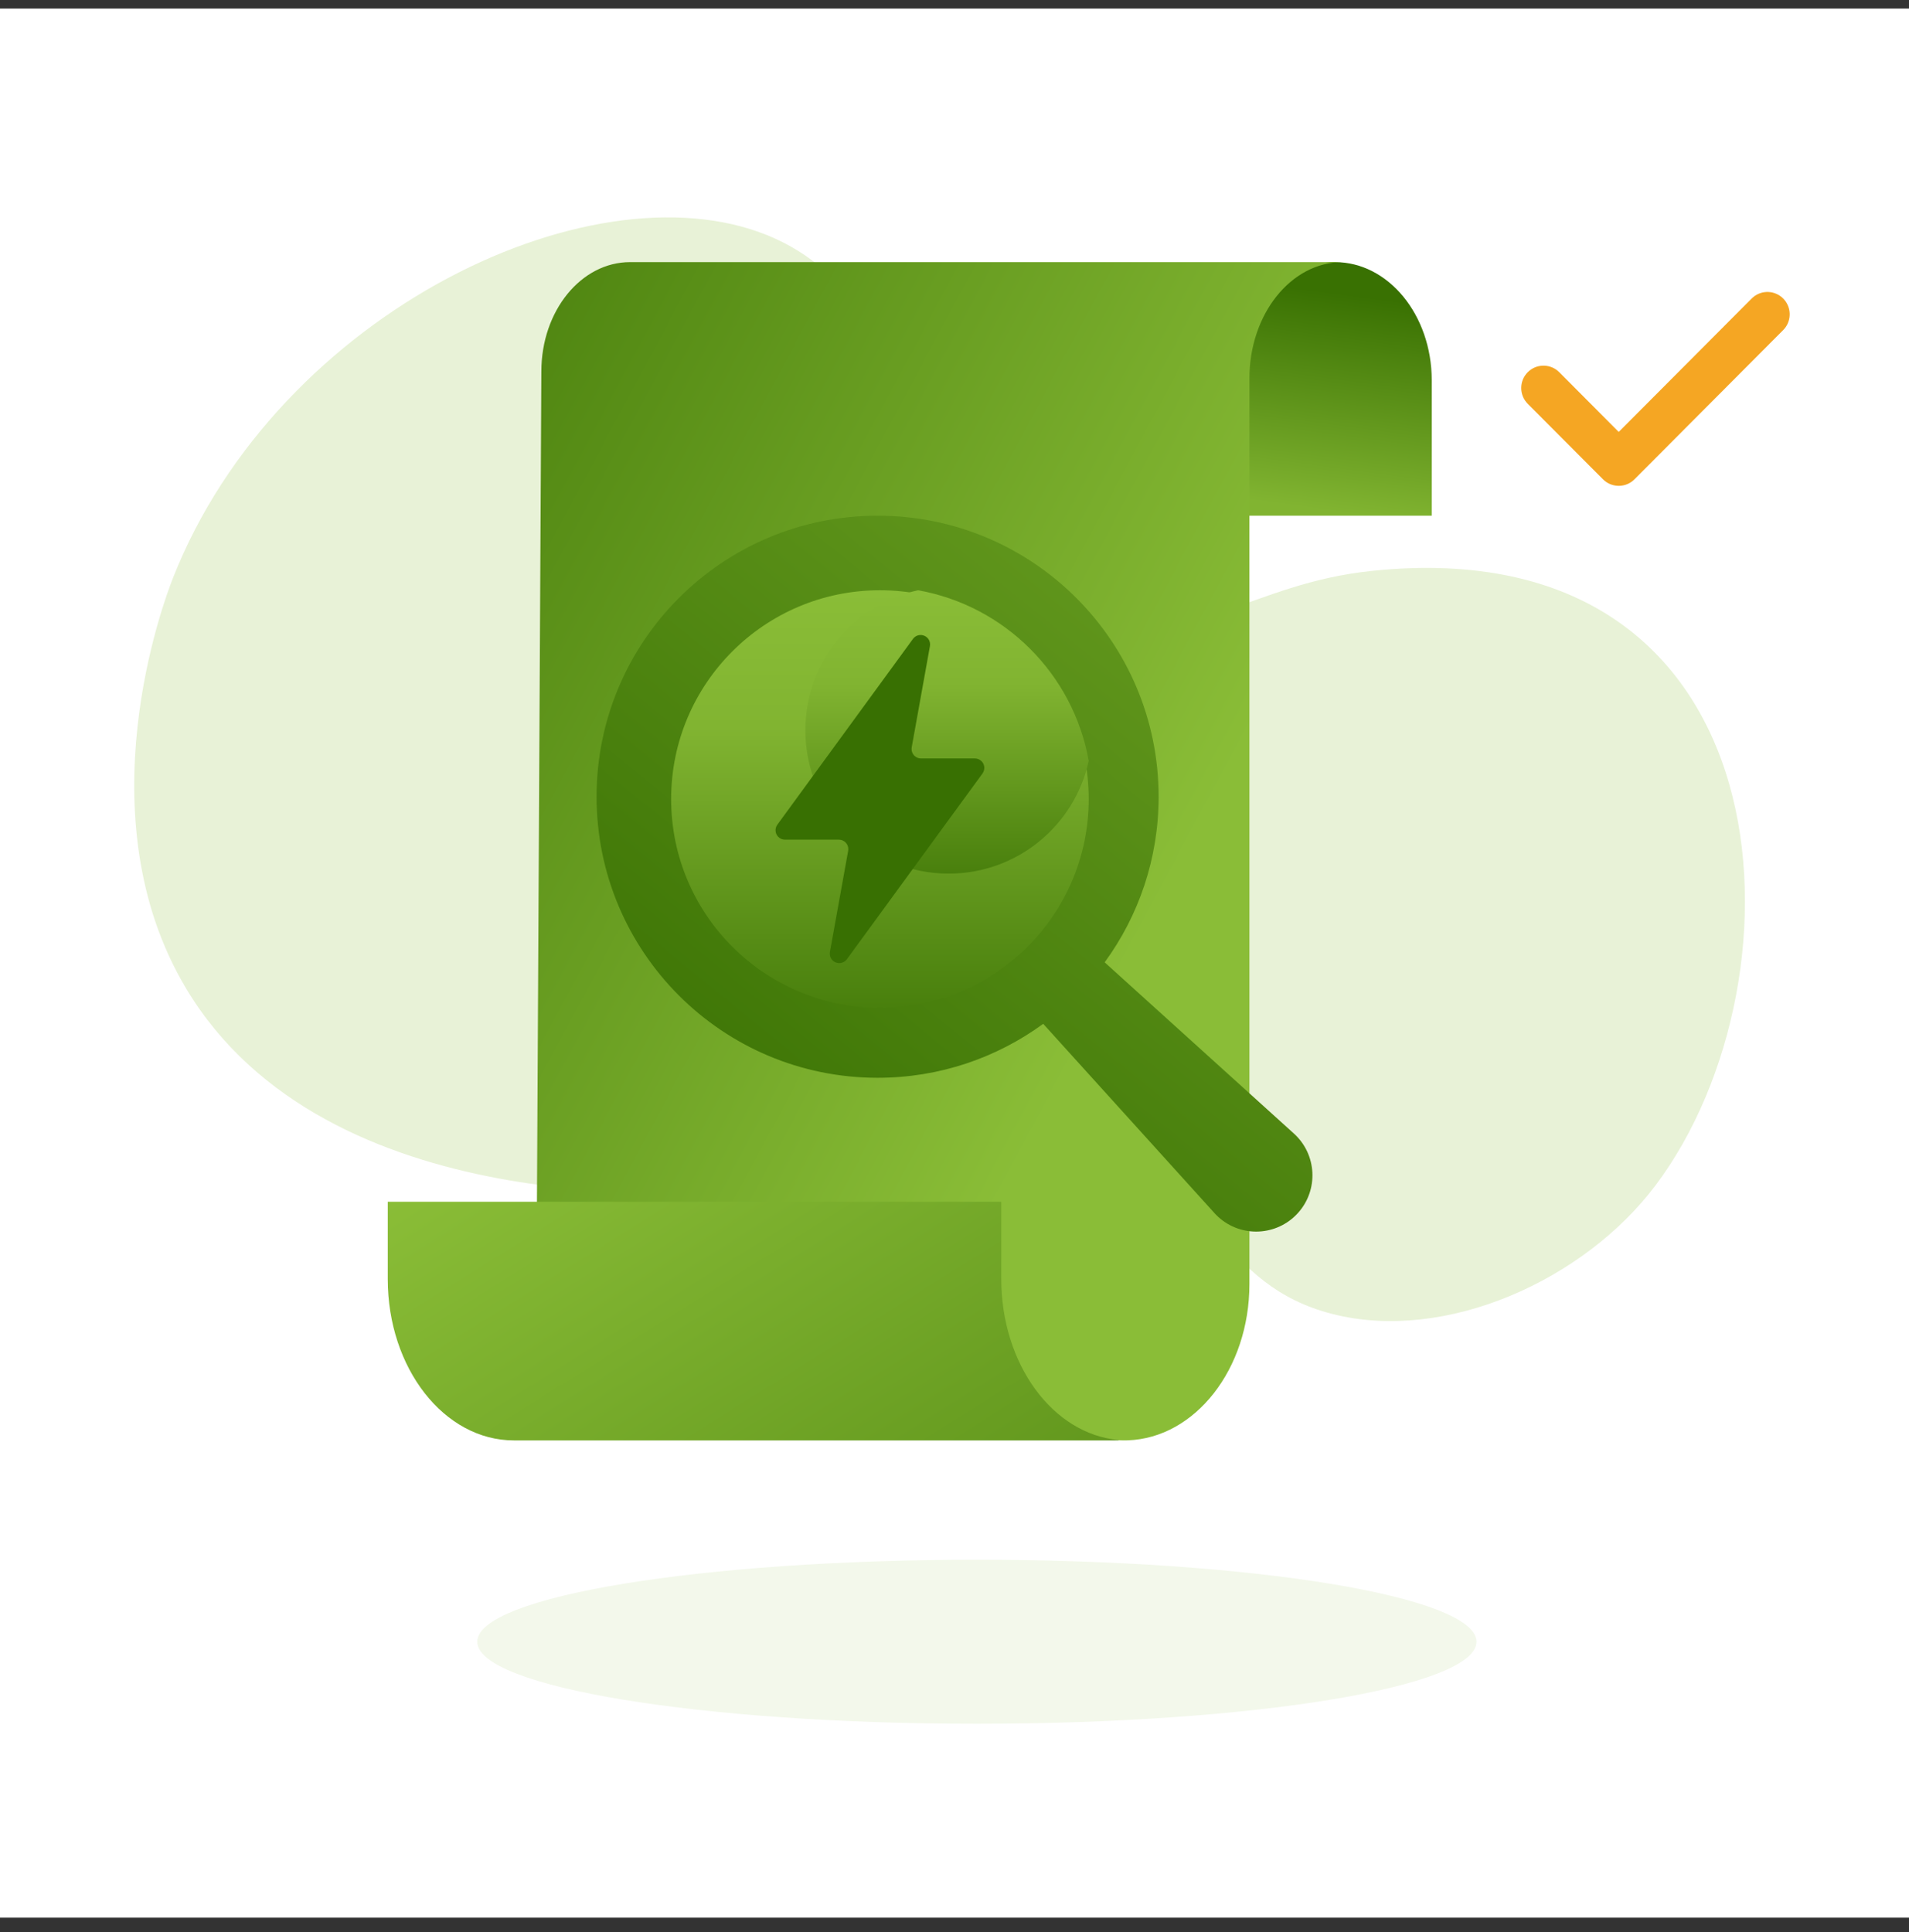
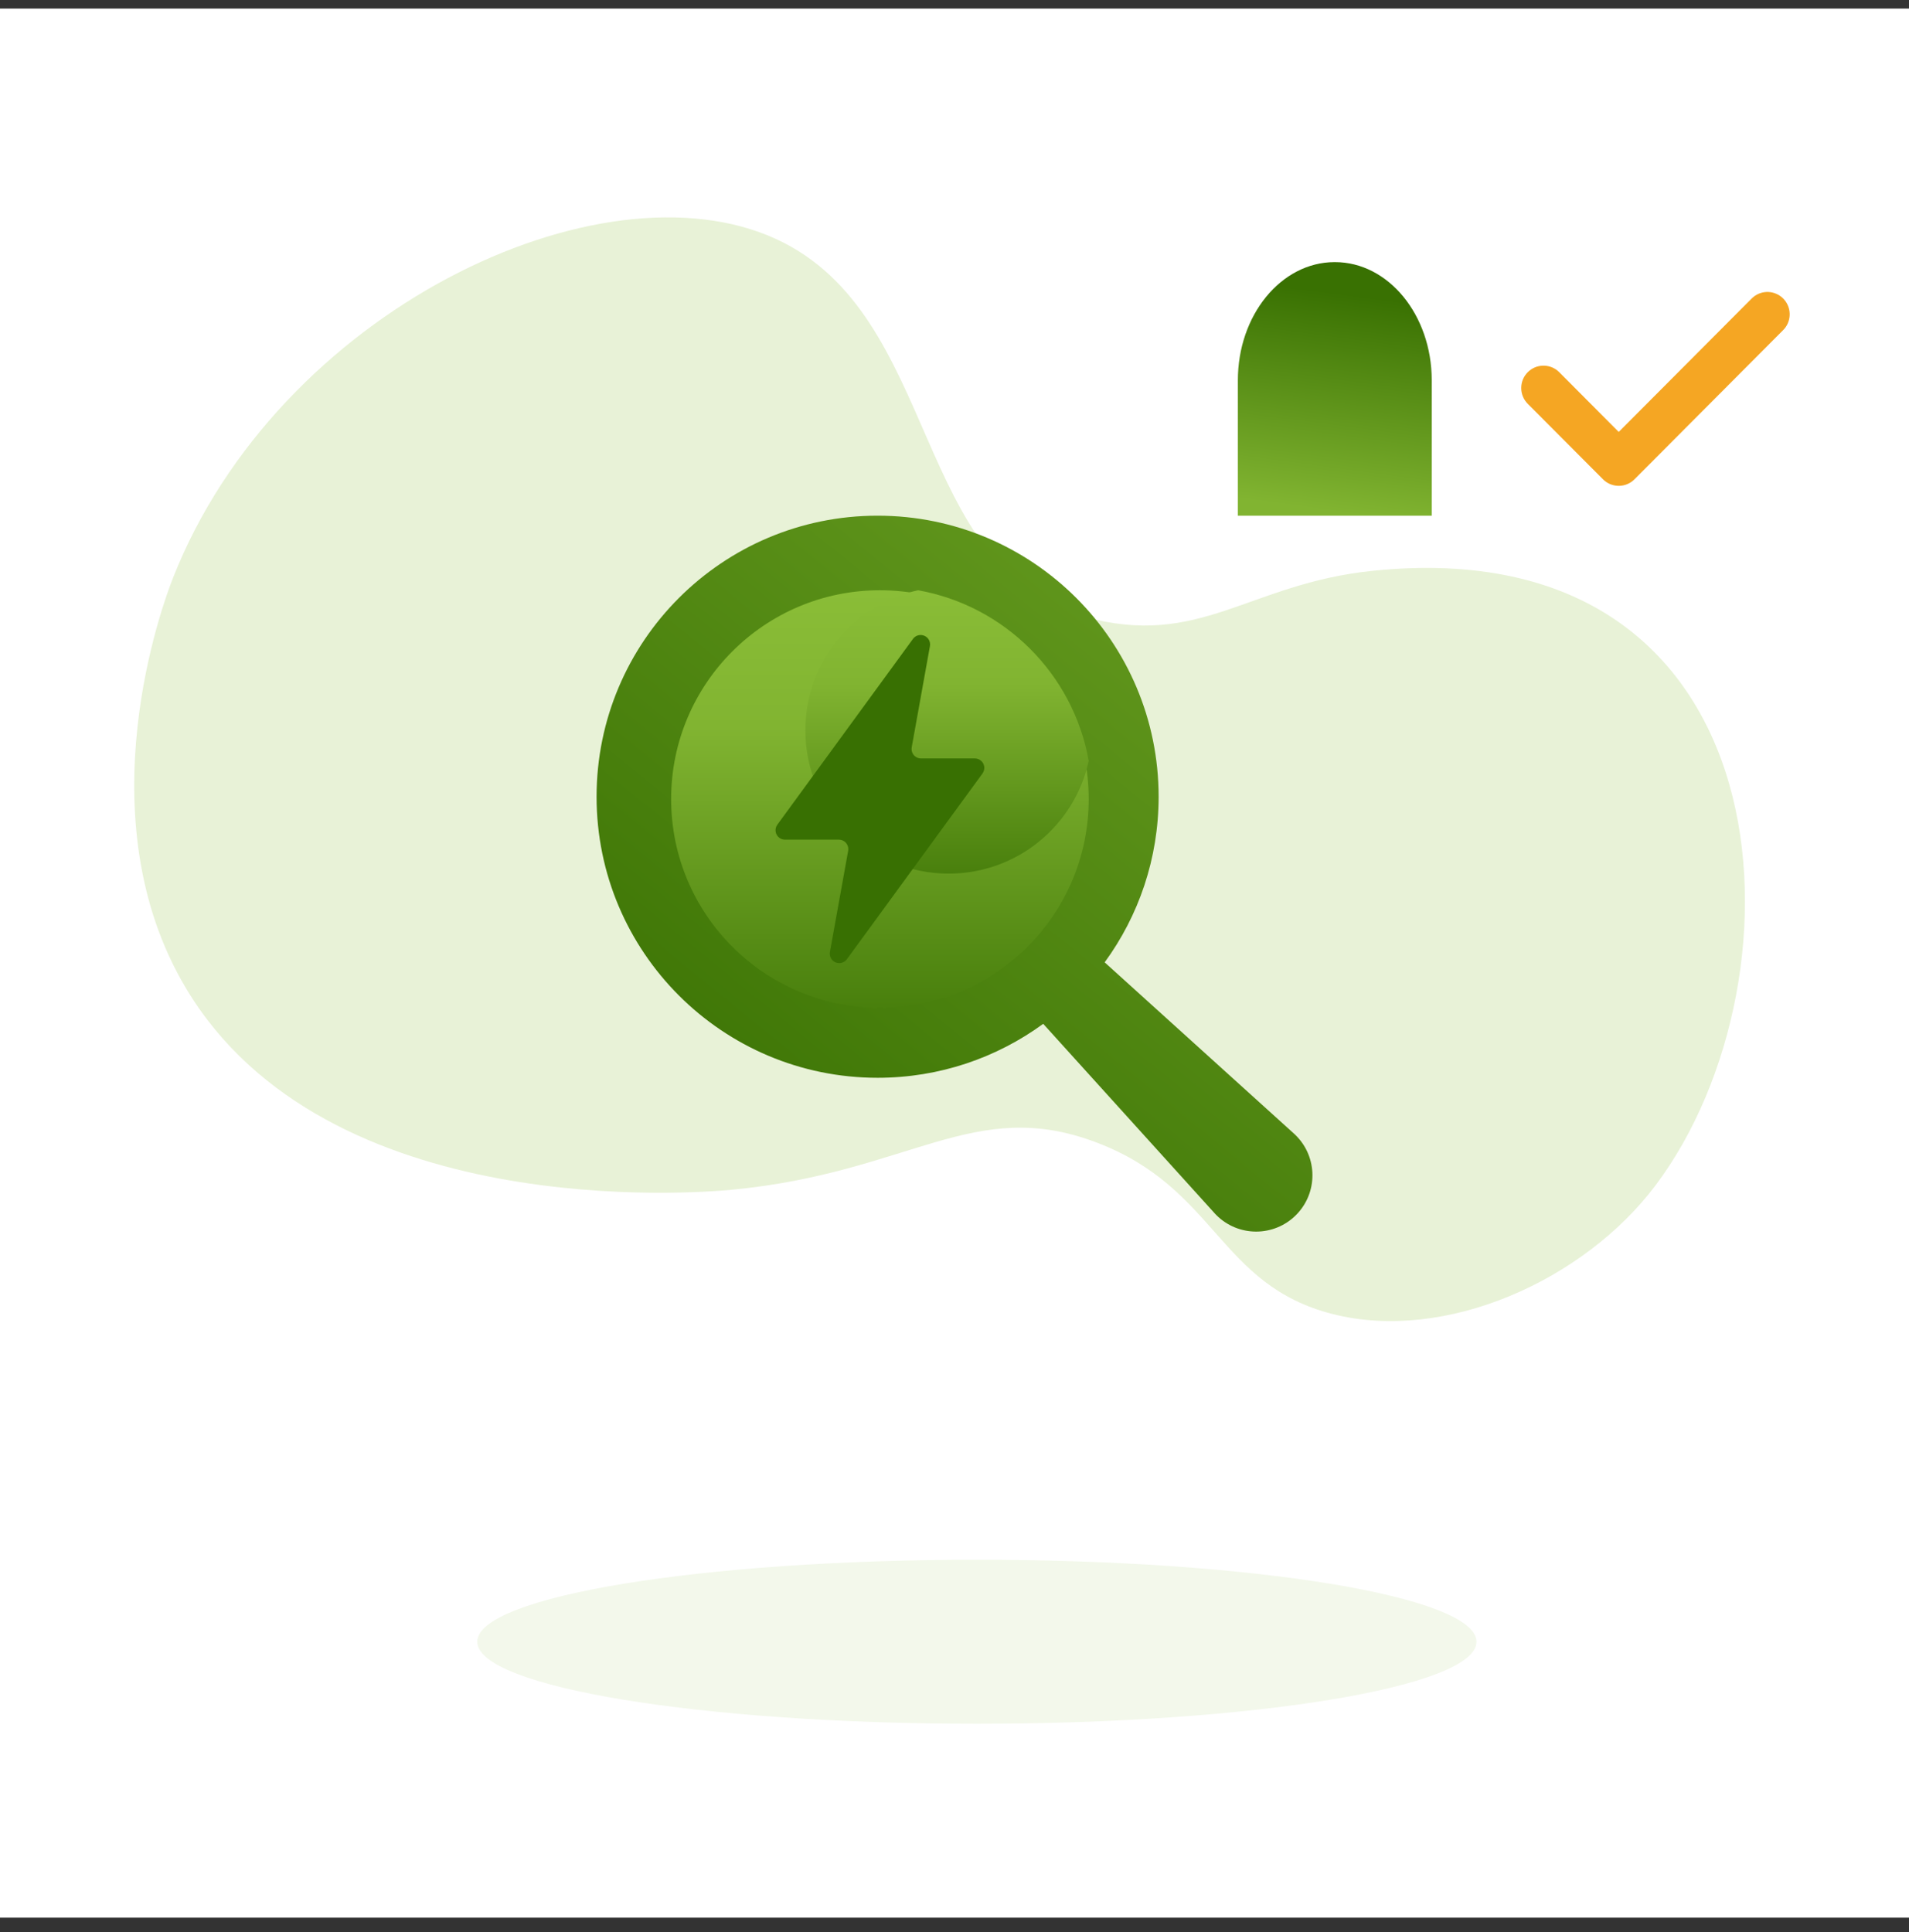
<svg xmlns="http://www.w3.org/2000/svg" width="83" height="84" viewBox="0 0 83 84" fill="none">
  <rect x="0" y="0" width="83" height="84" fill="#333333" stroke="none" />
  <rect width="83" height="83" transform="translate(0 0.373)" fill="white" />
  <path fill-rule="evenodd" clip-rule="evenodd" d="M64.195 71.377C64.195 73.346 54.47 74.943 42.473 74.943C30.475 74.943 20.75 73.346 20.75 71.377C20.75 69.407 30.475 67.811 42.473 67.811C54.47 67.811 64.195 69.407 64.195 71.377" fill="#F3F8EB" />
  <path fill-rule="evenodd" clip-rule="evenodd" d="M7.514 25.145C7.129 26.125 3.609 35.47 8.087 42.967C14.185 53.18 30.288 51.872 31.815 51.726C39.579 50.989 42.336 47.637 47.689 49.676C52.906 51.663 52.977 55.87 57.947 57.131C62.863 58.378 68.886 55.653 71.983 51.531C78.785 42.48 77.811 22.93 59.659 24.819C54.261 25.381 52.17 28.206 47.143 26.815C39.575 24.721 40.954 13.715 33.749 10.395C26.107 6.875 12.085 13.511 7.514 25.145" fill="#E8F2D7" />
  <path d="M66.424 16.182C66.78 15.825 67.343 15.804 67.724 16.119L67.793 16.182L70.379 18.779L76.16 12.978C76.516 12.621 77.08 12.6 77.46 12.915L77.529 12.978C77.885 13.335 77.906 13.9 77.592 14.282L77.529 14.351L71.064 20.839C70.709 21.195 70.145 21.216 69.765 20.902L69.696 20.839L66.424 17.556C66.046 17.176 66.046 16.561 66.424 16.182Z" fill="#F5A623" />
  <path d="M58.021 11.396H58.042C60.363 11.396 62.246 13.692 62.25 16.527V22.42H53.82V16.544C53.816 13.706 55.697 11.401 58.021 11.396Z" fill="url(#paint0_linear)" />
-   <path d="M23.537 16.155C23.537 13.505 25.273 11.396 27.395 11.396H58.359C56.126 11.401 54.319 13.666 54.323 16.456V55.83C54.319 59.518 51.967 62.518 49.034 62.62L48.862 62.623C48.736 62.623 48.612 62.617 48.489 62.606C45.634 62.358 43.421 59.391 43.424 55.816V52.568H23.344L23.537 16.155Z" fill="url(#paint1_linear)" />
  <path d="M38.156 22.42C44.905 22.42 50.375 27.89 50.375 34.639C50.375 37.331 49.504 39.82 48.029 41.839L56.257 49.283C57.259 50.19 57.337 51.737 56.43 52.74L56.346 52.828C55.39 53.784 53.841 53.784 52.885 52.828L52.843 52.785L45.357 44.512C43.337 45.987 40.849 46.858 38.156 46.858C31.408 46.858 25.938 41.387 25.938 34.639C25.938 27.89 31.408 22.42 38.156 22.42Z" fill="url(#paint2_linear)" />
  <circle cx="38.258" cy="34.74" r="9.078" fill="url(#paint3_linear)" />
  <path d="M39.915 25.662C43.688 26.334 46.663 29.308 47.336 33.08C46.727 35.883 44.233 37.982 41.247 37.982C37.806 37.982 35.016 35.193 35.016 31.751C35.016 28.846 37.004 26.405 39.693 25.715L39.915 25.662Z" fill="url(#paint4_linear)" />
  <path d="M42.386 32.975H40.044C39.817 32.975 39.633 32.791 39.633 32.565C39.633 32.541 39.635 32.516 39.639 32.492L40.432 28.09C40.472 27.867 40.324 27.654 40.1 27.614C39.945 27.586 39.788 27.649 39.695 27.776L33.798 35.854C33.664 36.037 33.704 36.294 33.888 36.427C33.958 36.478 34.043 36.505 34.13 36.505H36.472C36.699 36.505 36.883 36.689 36.883 36.916C36.883 36.94 36.881 36.964 36.877 36.988L36.083 41.39C36.043 41.613 36.192 41.827 36.415 41.867C36.571 41.894 36.728 41.831 36.821 41.704L42.718 33.627C42.852 33.443 42.811 33.187 42.628 33.054C42.557 33.002 42.472 32.975 42.386 32.975Z" fill="#387002" />
-   <path d="M16.859 52.248H43.534V55.6C43.531 59.288 45.759 62.349 48.633 62.605L48.632 62.623H22.339C19.314 62.623 16.862 59.486 16.859 55.614V52.248Z" fill="url(#paint5_linear)" />
  <defs>
    <linearGradient id="paint0_linear" x1="43.492" y1="4.173" x2="38.237" y2="43.526" gradientUnits="userSpaceOnUse">
      <stop stop-color="#387002" />
      <stop offset="0.165" stop-color="#397102" />
      <stop offset="0.403" stop-color="#81B431" />
      <stop offset="1" stop-color="#8ABD37" />
      <stop offset="1" stop-color="#8ABD37" />
    </linearGradient>
    <linearGradient id="paint1_linear" x1="-0.91" y1="27.209" x2="52.501" y2="55.828" gradientUnits="userSpaceOnUse">
      <stop stop-color="#387002" />
      <stop offset="0.841" stop-color="#8ABD37" />
      <stop offset="1" stop-color="#8ABD37" />
    </linearGradient>
    <linearGradient id="paint2_linear" x1="45.638" y1="-20.16" x2="3.718" y2="31.279" gradientUnits="userSpaceOnUse">
      <stop stop-color="#8ABD37" />
      <stop offset="1" stop-color="#387002" />
    </linearGradient>
    <linearGradient id="paint3_linear" x1="31.318" y1="25.662" x2="31.318" y2="47.463" gradientUnits="userSpaceOnUse">
      <stop stop-color="#8ABD37" />
      <stop offset="0.274" stop-color="#81B431" />
      <stop offset="1" stop-color="#387002" />
    </linearGradient>
    <linearGradient id="paint4_linear" x1="36.466" y1="25.662" x2="36.466" y2="40.455" gradientUnits="userSpaceOnUse">
      <stop stop-color="#8ABD37" />
      <stop offset="0.274" stop-color="#81B431" />
      <stop offset="1" stop-color="#387002" />
    </linearGradient>
    <linearGradient id="paint5_linear" x1="112.423" y1="55.221" x2="84.143" y2="10.111" gradientUnits="userSpaceOnUse">
      <stop stop-color="#387002" />
      <stop offset="1" stop-color="#8ABD37" />
      <stop offset="1" stop-color="#8ABD37" />
    </linearGradient>
  </defs>
</svg>